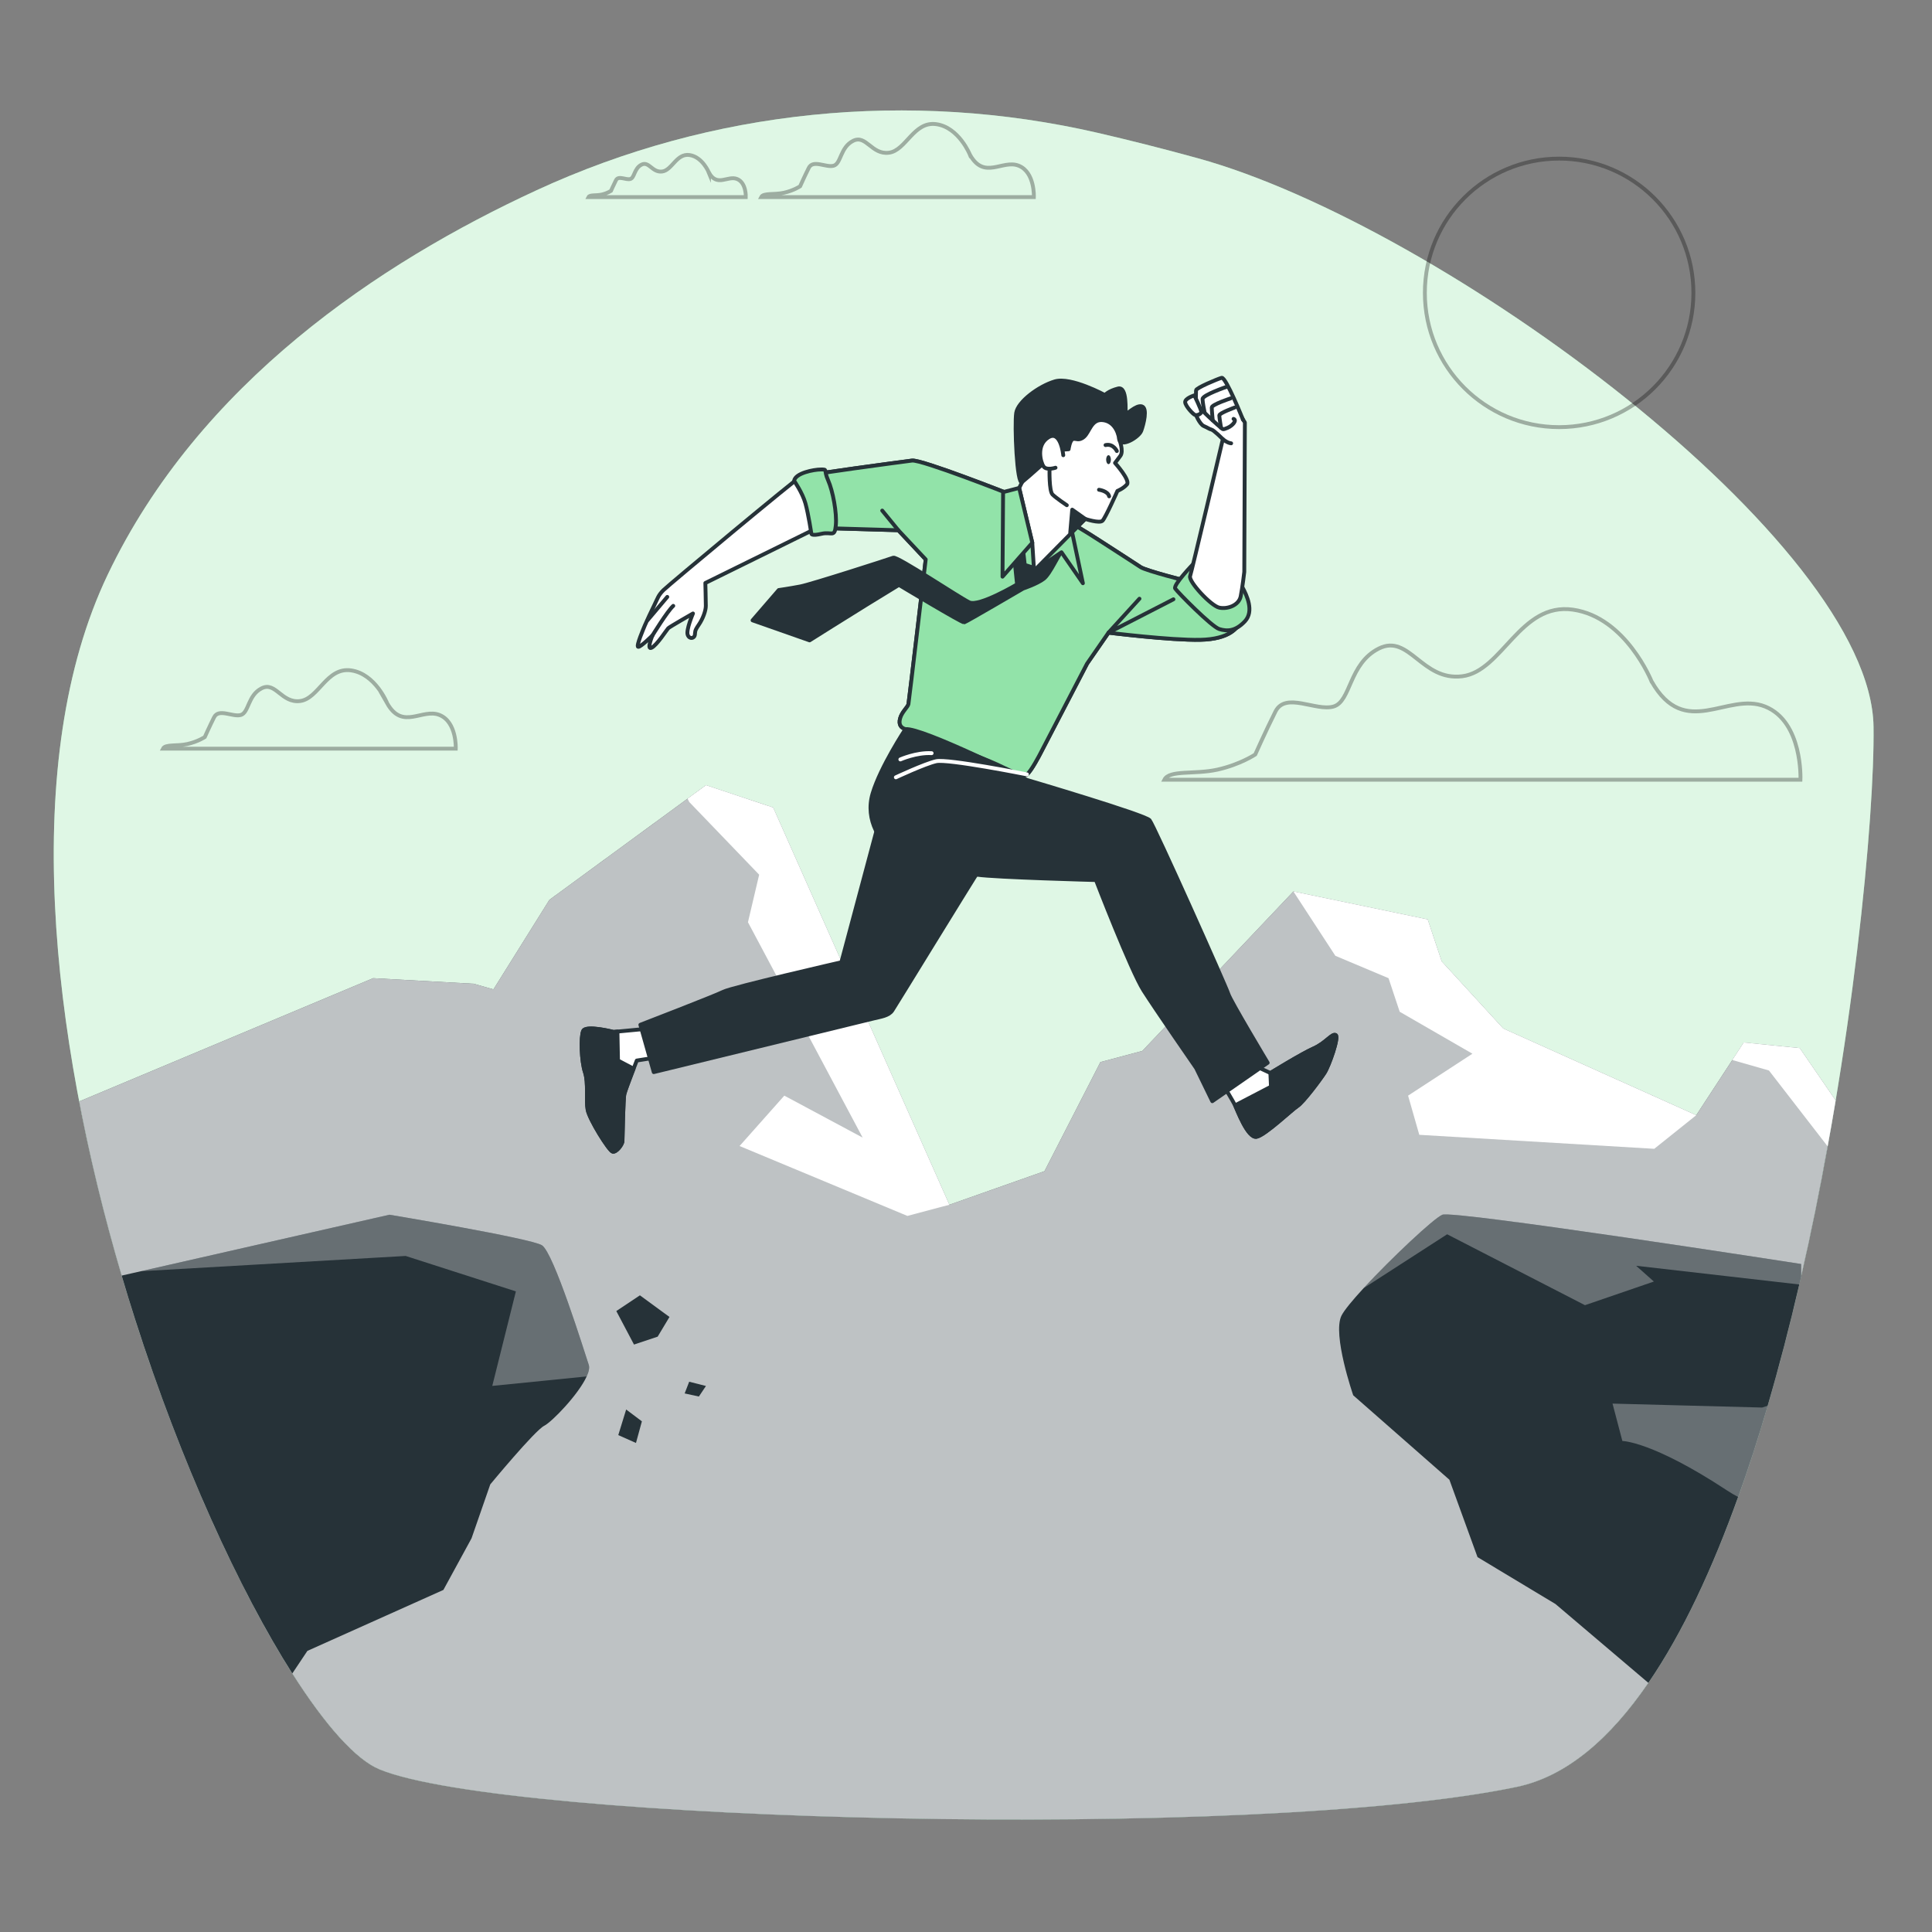
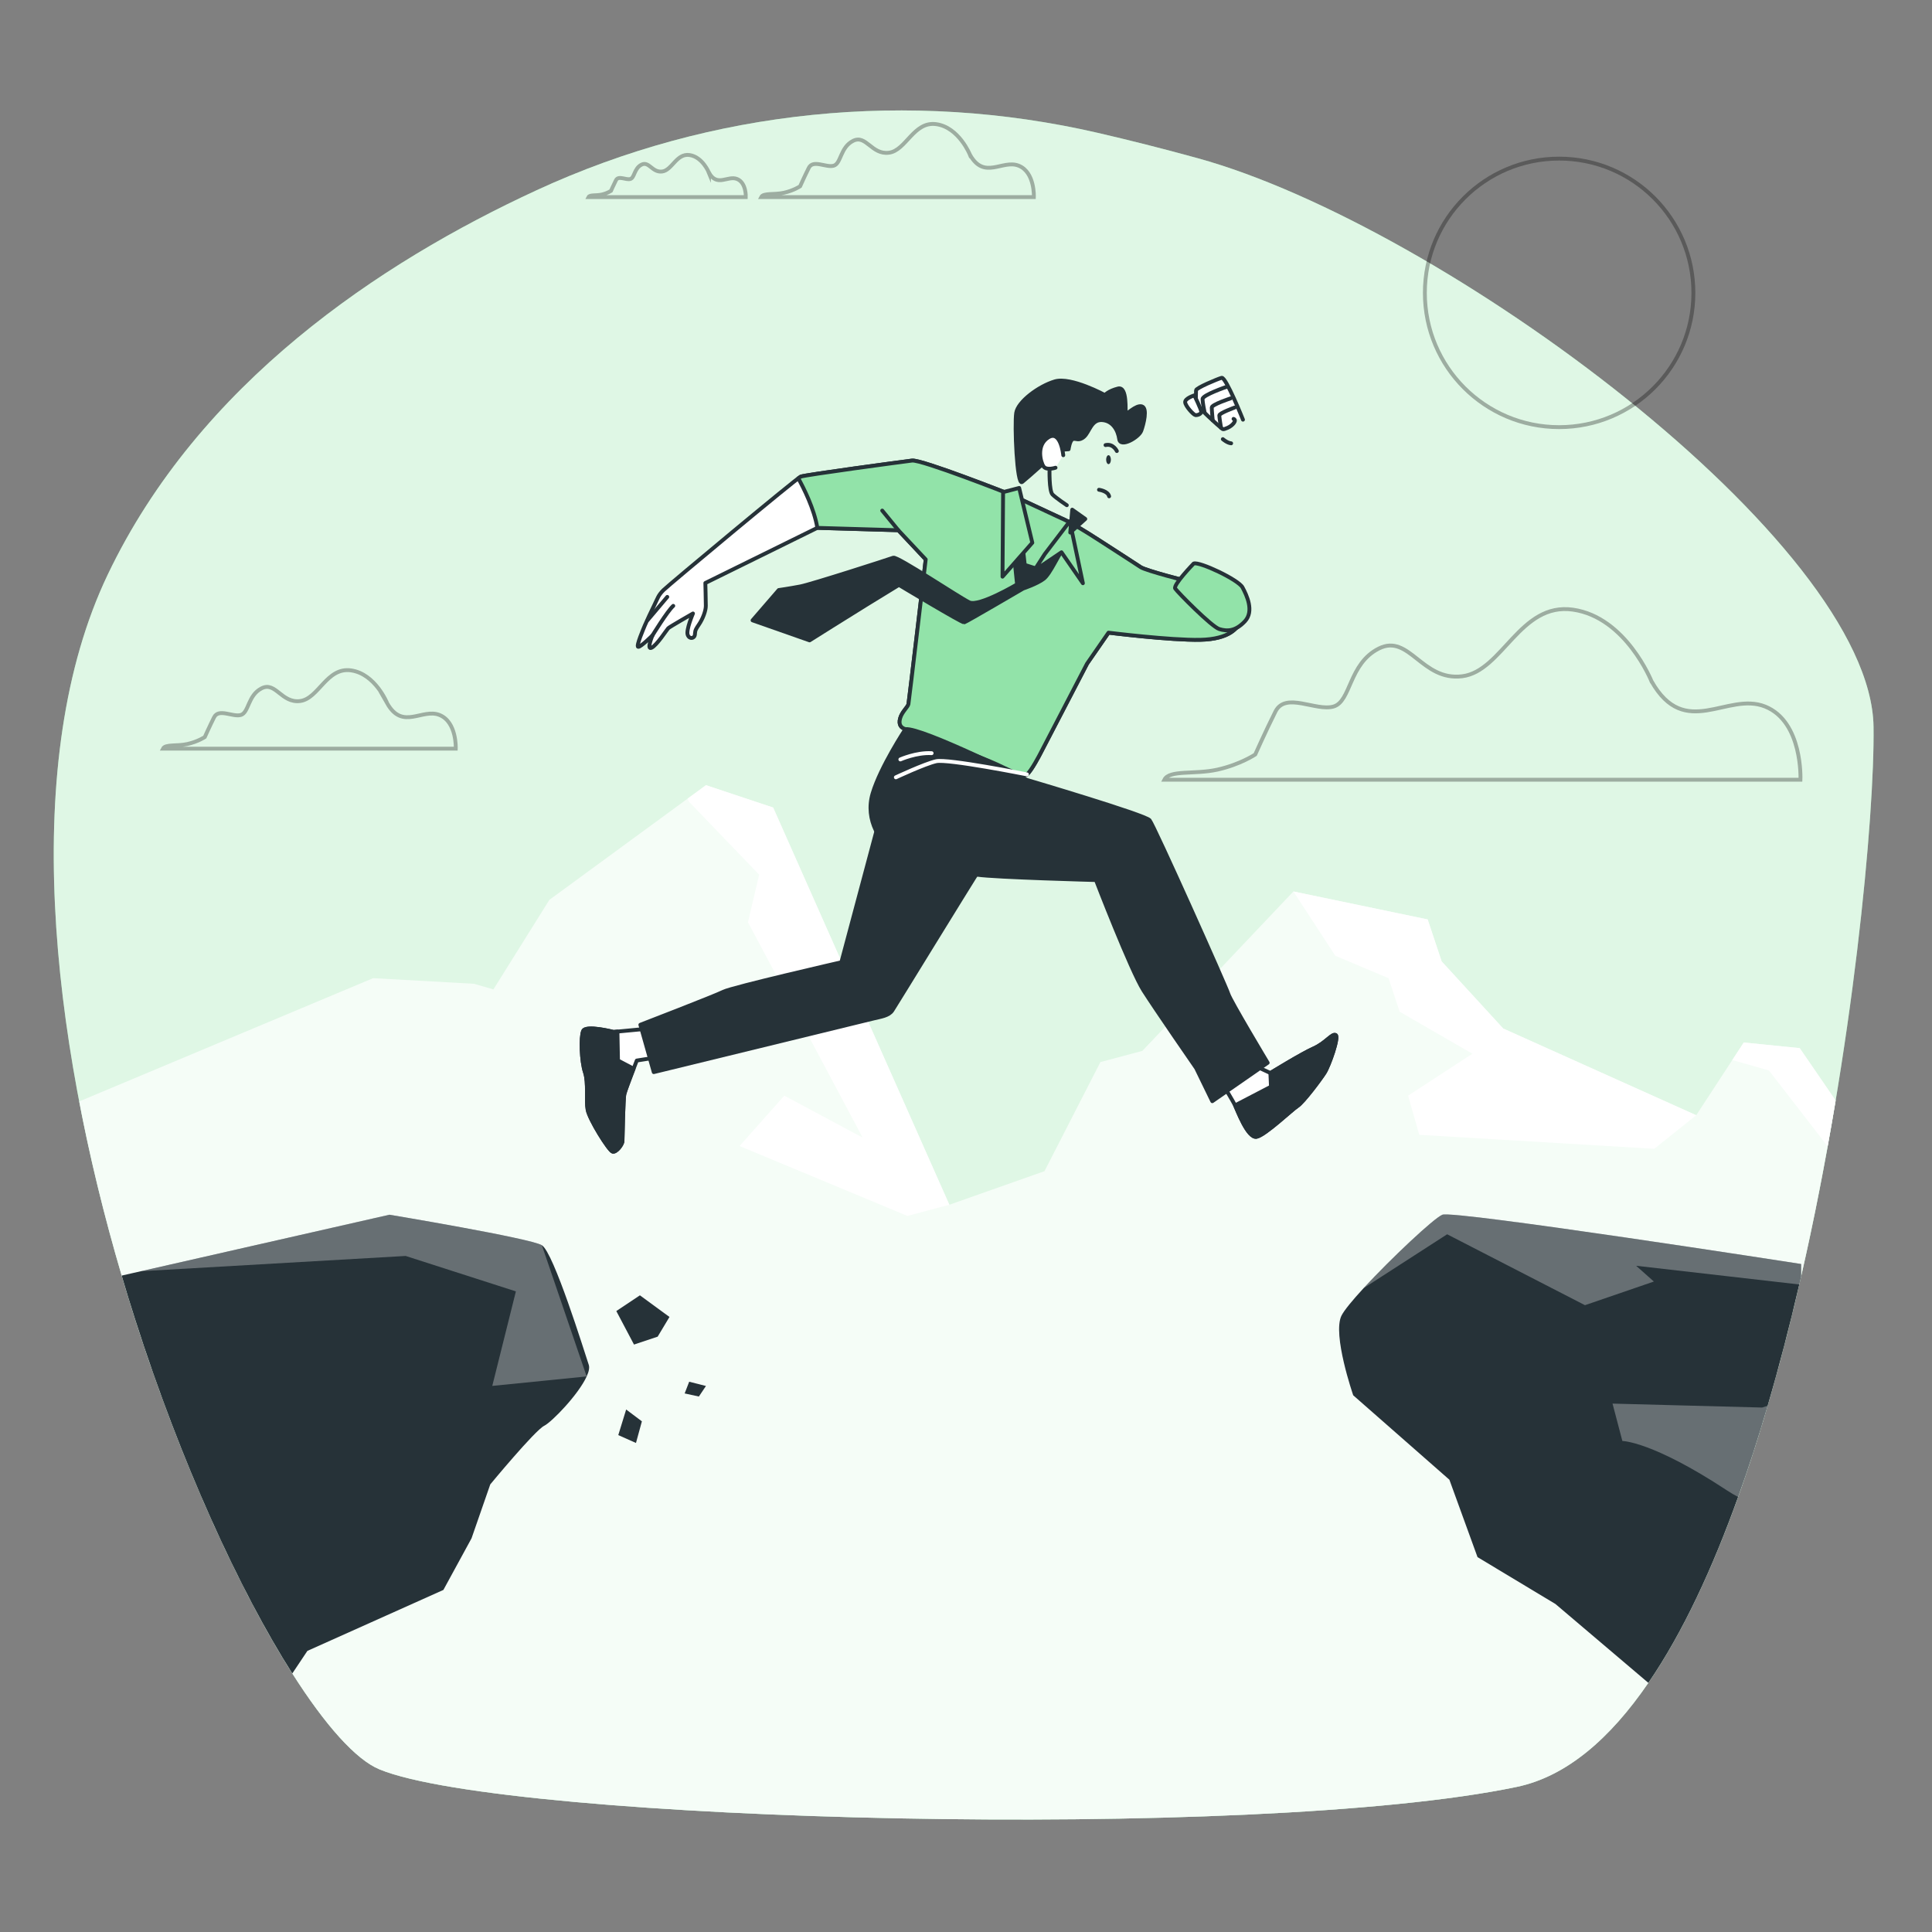
<svg xmlns="http://www.w3.org/2000/svg" enable-background="new 0 0 500 500" version="1.1" viewBox="0 0 500 500" xml:space="preserve">
  <rect x="0" y="0" width="500" height="500" fill="#808080" stroke="none" />
  <g id="Background_Simple">
    <path d="m466.13 330.34c-9.25 40.48-22.23 79.93-39.54 105.18-9.88 14.44-21.19 24.23-34.02 26.92-67.78 14.2-261.42 9.03-294.34-4.52-6.13-2.52-14.05-11.41-22.58-24.83-14.99-23.59-31.85-61.2-44.16-102.97-18.3-62.08-26.54-133.35-3.62-181.39 23.64-49.53 70.33-80.72 111.01-99.5 45.39-20.95 96.53-26.08 145.25-14.84 7.95 1.84 16.56 4 25.82 6.55 63.25 17.43 174.27 99.4 174.92 147.17 0.31 22.9-5.32 83.64-18.74 142.23z" fill="#92E3A9" />
    <path d="m466.13 330.34c-9.25 40.48-22.23 79.93-39.54 105.18-9.88 14.44-21.19 24.23-34.02 26.92-67.78 14.2-261.42 9.03-294.34-4.52-6.13-2.52-14.05-11.41-22.58-24.83-14.99-23.59-31.85-61.2-44.16-102.97-18.3-62.08-26.54-133.35-3.62-181.39 23.64-49.53 70.33-80.72 111.01-99.5 45.39-20.95 96.53-26.08 145.25-14.84 7.95 1.84 16.56 4 25.82 6.55 63.25 17.43 174.27 99.4 174.92 147.17 0.31 22.9-5.32 83.64-18.74 142.23z" fill="#fff" opacity=".7" />
  </g>
  <g id="Mountains">
-     <path d="m475.06 284.8c-2.47 14.86-5.43 30.27-8.93 45.54-9.25 40.48-22.23 79.93-39.54 105.18-9.88 14.44-21.19 24.23-34.02 26.92-67.78 14.2-261.42 9.03-294.34-4.52-6.13-2.52-14.05-11.41-22.58-24.83-14.99-23.59-31.85-61.2-44.16-102.97-4.32-14.65-8.08-29.82-10.99-45.07l76.07-31.9 26.06 1.45 5.07 1.45 14.48-23.17 40.53-29.68 17.38 5.79 45.6 102.8 24.62-8.69 14.47-28.23 10.86-2.9 39.09-41.26 34.75 7.24 3.62 10.86 15.93 17.37 49.95 22.44 12.3-18.82 14.48 1.45 9.3 13.55z" fill="#263238" />
    <g fill="#fff">
      <path d="m475.06 284.8c-0.65 3.92-1.34 7.88-2.07 11.87-2 11.11-4.28 22.43-6.86 33.67-9.25 40.48-22.23 79.93-39.54 105.18-9.88 14.44-21.19 24.23-34.02 26.92-67.78 14.2-261.42 9.03-294.34-4.52-6.13-2.52-14.05-11.41-22.58-24.83-14.99-23.59-31.85-61.2-44.16-102.97-4.32-14.65-8.08-29.82-10.99-45.07l76.07-31.9 26.06 1.45 5.07 1.45 14.48-23.17 35.77-26.19 4.76-3.49 17.38 5.79 45.6 102.8 24.62-8.69 14.47-28.23 10.86-2.9 39.09-41.26 34.75 7.24 3.62 10.86 15.93 17.37 49.95 22.44 9.34-14.29 2.96-4.53 14.48 1.45 9.3 13.55z" opacity=".7" />
      <polygon points="200.09 208.99 245.69 311.79 234.84 314.68 191.4 296.59 202.98 283.55 223.25 294.41 193.57 238.67 196.47 226.37 178.37 207.55 177.95 206.69 182.71 203.2" />
      <polygon points="389.03 266.18 438.98 288.62 428.12 297.31 367.31 293.69 364.41 283.55 381.06 272.7 362.24 261.84 359.35 253.15 345.59 247.36 334.73 230.71 369.48 237.95 373.1 248.81" />
      <path d="m475.06 284.8c-0.65 3.92-1.34 7.88-2.07 11.87l-15.19-19.63-9.48-2.71 2.96-4.53 14.48 1.45 9.3 13.55z" />
    </g>
  </g>
  <g fill="#263238">
    <polygon points="165.61 335.23 159.5 339.3 164.08 347.97 170.2 345.93 173.26 340.83" />
    <polygon points="162.05 364.78 160.01 371.4 164.59 373.44 166.12 367.84" />
    <polygon points="182.7 358.69 178.36 357.59 177.19 360.62 180.87 361.42" />
  </g>
  <path d="m466.13 327.12v3.22c-0.16 0.69-0.32 1.39-0.48 2.08-2.46 10.63-5.19 21.16-8.18 31.37-2.37 8.12-4.92 16.03-7.65 23.62-6.66 18.58-14.38 35.2-23.23 48.11l-24.03-20.4-20.18-12.14-7.28-20.03-24.89-21.85s-5.46-15.78-3.03-20.63c0.7-1.39 2.87-4.01 5.7-7.08 7.08-7.68 18.23-18.15 20.4-19.02 3.03-1.21 92.85 12.75 92.85 12.75z" fill="#263238" />
  <path d="m466.13 327.12v3.22c-0.16 0.69-0.32 1.39-0.48 2.08l-42.22-4.84 4.59 4.08-17.83 6.12-35.67-18.35-21.64 13.96c7.08-7.68 18.23-18.15 20.4-19.02 3.03-1.21 92.85 12.75 92.85 12.75z" fill="#fff" opacity=".3" />
  <path d="m457.47 363.79c-2.37 8.12-4.92 16.03-7.65 23.62-0.94-0.48-1.92-1.06-2.95-1.74-19.36-12.74-27-12.74-27-12.74l-2.55-9.68 38.72 1.02 1.43-0.48z" fill="#fff" opacity=".3" />
  <path d="m151.83 356.22c-2.13 4.7-9.05 11.81-10.99 12.77-2.43 1.22-13.96 15.17-13.96 15.17l-4.85 13.96-7.28 13.35-14.9 6.68-20.3 9.1-3.9 5.84c-13.63-21.45-28.81-54.49-40.7-91.71-1.19-3.71-2.34-7.47-3.46-11.26l4.98-1.13 64.32-14.62s36.41 6.07 39.44 7.89c3.04 1.82 10.93 27.31 12.14 30.95 0.25 0.75 0.02 1.8-0.54 3.01z" fill="#263238" />
-   <path d="m151.83 356.22-24.43 2.45 6.11-24.46-28.53-9.17-68.51 3.95 64.32-14.62s36.41 6.07 39.44 7.89c3.04 1.82 10.93 27.31 12.14 30.95 0.25 0.75 0.02 1.8-0.54 3.01z" fill="#fff" opacity=".3" />
+   <path d="m151.83 356.22-24.43 2.45 6.11-24.46-28.53-9.17-68.51 3.95 64.32-14.62s36.41 6.07 39.44 7.89z" fill="#fff" opacity=".3" />
  <g id="Clouds">
    <g fill="none" opacity=".3" stroke="#000" stroke-miterlimit="10">
      <path d="m427.41 176.32s-6.617-16.582-20.335-18.542-18.207 15.928-28.658 17.235c-10.452 1.307-13.718-11.105-21.557-7.186s-7.186 13.718-11.758 15.024c-4.573 1.307-12.412-3.919-15.025 1.307s-5.226 11.105-5.226 11.105-3.919 2.613-9.799 3.919c-5.879 1.307-12.412 0-13.718 2.613h164.62s0.653-15.025-9.145-18.944c-9.799-3.918-20.709 8.786-29.396-6.531z" />
      <path d="m100.21 182.03s-3.046-7.633-9.361-8.535-8.381 7.333-13.193 7.934c-4.811 0.601-6.315-5.112-9.924-3.308s-3.308 6.315-5.413 6.916-5.714-1.804-6.916 0.601-2.406 5.112-2.406 5.112-1.804 1.203-4.511 1.804-5.714 0-6.315 1.203h75.78s0.301-6.916-4.21-8.721c-4.51-1.803-9.532 4.045-13.531-3.006z" />
      <path d="m251.04 40.087s-2.837-7.109-8.718-7.949-7.805 6.829-12.286 7.389-5.881-4.761-9.242-3.081-3.081 5.881-5.041 6.441-5.321-1.68-6.441 0.56c-1.12 2.241-2.24 4.761-2.24 4.761s-1.68 1.12-4.201 1.68c-2.52 0.56-5.321 0-5.881 1.12h70.575s0.28-6.441-3.921-8.122c-4.203-1.679-8.88 3.768-12.604-2.799z" />
      <path d="m183.48 44.709s-1.636-4.101-5.029-4.585c-3.392-0.485-4.502 3.939-7.087 4.262s-3.392-2.746-5.331-1.777c-1.938 0.969-1.777 3.392-2.908 3.715s-3.069-0.969-3.715 0.323-1.292 2.746-1.292 2.746-0.969 0.646-2.423 0.969-3.069 0-3.392 0.646h40.708s0.162-3.715-2.261-4.685c-2.424-0.968-5.122 2.174-7.27-1.614z" />
    </g>
  </g>
  <g id="Sun">
    <circle cx="403.5" cy="75.795" r="34.747" fill="none" opacity=".3" stroke="#000" stroke-miterlimit="10" />
  </g>
  <g id="Character">
    <g stroke="#263238" stroke-linecap="round" stroke-linejoin="round" stroke-miterlimit="10">
      <path d="m168.5 266.14-9.711 0.925s-7.168-1.85-7.861-0.231c-0.694 1.618-0.462 7.861 0.462 10.636 0.925 2.775 0.231 7.168 0.694 9.711s5.549 10.636 6.474 10.867 2.543-1.85 2.543-2.775 0.231-10.867 0.462-12.023 3.237-8.786 3.237-8.786l4.393-0.694-0.693-7.63z" fill="#fff" />
      <path d="m163.97 276.58-4.029-2.121-0.147-7.495-1.009 0.096s-7.168-1.85-7.861-0.231c-0.694 1.618-0.462 7.861 0.462 10.636 0.925 2.775 0.231 7.168 0.694 9.711 0.462 2.543 5.549 10.636 6.474 10.867s2.543-1.85 2.543-2.775 0.231-10.867 0.462-12.023c0.152-0.76 1.503-4.316 2.411-6.665z" fill="#263238" />
    </g>
    <path d="m227.69 211.8-9.942 37.225s-28.208 6.474-30.52 7.63-21.503 8.555-21.503 8.555l3.468 12.254s55.028-13.41 56.878-13.873c1.85-0.462 3.93-0.694 4.855-2.081s19.884-32.37 22.89-36.994-23.352-7.63-26.126-12.716z" fill="#263238" stroke="#263238" stroke-linecap="round" stroke-linejoin="round" stroke-miterlimit="10" />
    <g stroke="#263238" stroke-linecap="round" stroke-linejoin="round" stroke-miterlimit="10">
      <path d="m261.15 127.82s-22.653-8.938-25.119-8.63-27.738 3.698-28.817 4.161c-1.079 0.462-34.163 28.024-35.519 29.38s-1.479 2.096-2.219 3.575-2.342 4.931-2.589 5.548c-0.247 0.616-2.342 5.424-1.726 5.548 0.616 0.123 3.698-2.959 3.698-2.959s-1.603 3.822-0.247 3.205c1.356-0.616 3.945-4.685 4.315-5.054 0.37-0.37 6.411-3.822 6.411-3.822s-1.849 4.315-1.356 5.548 1.726 0.863 1.849 0-0.123-0.986 0.986-2.589c1.11-1.603 1.849-3.698 1.849-4.931s-0.123-5.918-0.123-5.918l28.985-14.278 20.958 0.616 7.089 7.551s-4.315 36.676-4.469 37.447-1.695 2.003-2.157 3.699c-0.462 1.695 0.308 2.466 1.387 2.774s19.263 7.089 23.578 9.092 6.78 3.39 7.859 2.62c1.079-0.771 3.39-5.24 3.39-5.24l12.174-23.424 5.548-8.013s16.027 2.003 23.732 1.849 9.863-3.236 10.325-4.777c0 0-3.853 0.616-7.089-2.311-3.236-2.928-6.318-8.013-6.318-8.013s-10.941-2.774-12.328-3.699-3.544-2.311-10.941-7.089c-7.397-4.777-9.554-5.548-9.554-5.548l-13.562-6.318z" fill="#fff" />
      <path d="m239.57 144.78s-4.315 36.676-4.469 37.447c-0.154 0.77-1.695 2.003-2.158 3.699-0.462 1.695 0.308 2.466 1.387 2.774s19.263 7.089 23.578 9.092 6.78 3.39 7.859 2.62c1.079-0.771 3.39-5.24 3.39-5.24l12.174-23.424 5.548-8.013s16.027 2.003 23.732 1.849 9.863-3.236 10.325-4.777c0 0-3.853 0.616-7.089-2.311-3.236-2.928-6.318-8.013-6.318-8.013s-10.941-2.774-12.328-3.699-3.544-2.311-10.941-7.089c-7.397-4.777-9.554-5.548-9.554-5.548l-13.561-6.318s-22.653-8.938-25.119-8.63-27.738 3.698-28.817 4.161c-0.071 0.03-0.284 0.182-0.61 0.428 1.364 2.465 4.123 7.898 4.925 12.825l20.958 0.616 7.088 7.551z" fill="#92E3A9" />
      <g fill="none">
        <line x1="232.48" x2="228.32" y1="137.22" y2="132.14" />
-         <polyline points="294.89 154.95 286.88 163.73 303.68 155.1" />
        <path d="m168.86 164.45s3.836-6.265 5.377-7.652" />
        <line x1="167.61" x2="172.69" y1="160.49" y2="154.48" />
      </g>
    </g>
    <path d="m262.42 143.53 0.798 7.709s-9.836 5.849-12.362 4.652-18.609-11.963-19.672-11.564-21.267 6.912-24.059 7.444c-2.791 0.532-5.583 0.931-5.583 0.931l-6.779 7.842 14.754 5.184s10.767-6.779 14.887-9.304c4.12-2.526 8.241-5.051 8.241-5.051s16.349 9.836 16.881 9.703 15.286-8.773 15.286-8.773 3.589-1.196 5.317-2.525 3.968-6.659 4.576-6.852 1.14-1.389 1.14-1.389l-2.127-0.133-5.184 5.849-3.323-1.063-0.665-5.849-2.126 3.189z" fill="#263238" stroke="#263238" stroke-linecap="round" stroke-linejoin="round" stroke-miterlimit="10" />
    <polygon points="267.62 147.7 274.71 142.93 280.25 150.94 276.86 134.91 270.39 143.39" fill="#92E3A9" stroke="#263238" stroke-linecap="round" stroke-linejoin="round" stroke-miterlimit="10" />
    <g stroke="#263238" stroke-linecap="round" stroke-linejoin="round" stroke-miterlimit="10">
-       <path d="m289.65 113.65s1.233 3.082 0.308 4.315-1.387 1.849-1.387 1.849 4.007 4.469 3.082 5.548-2.466 1.695-2.466 1.695-3.082 6.935-3.853 7.705c-0.77 0.77-4.469-0.462-4.469-0.462l-13.253 13.407-0.462-7.243-3.39-14.177 0.771-1.541s0.771-11.866 5.24-15.872c4.469-4.007 12.482-3.853 16.489-1.849 4.007 2.002 3.39 6.625 3.39 6.625z" fill="#fff" />
      <polygon points="280.87 134.3 277.49 131.9 276.98 137.82" fill="#263238" />
      <path d="m274.55 116.42 2.003-0.154s0.308-2.312 1.079-2.62 1.541 0.616 2.928-0.616c1.387-1.233 1.849-4.469 4.623-4.315s4.161 2.62 4.469 4.931c0.308 2.312 5.085-0.462 5.702-2.157 0.616-1.695 1.695-5.856 0.154-6.318s-4.007 2.312-4.161 1.849c-0.154-0.462 0.462-7.089-2.003-6.472-2.466 0.616-3.39 1.695-3.39 1.695s-8.784-4.777-12.945-3.544-9.554 5.239-10.017 8.167c-0.462 2.928 0.154 18.955 1.541 17.876s7.859-6.935 7.859-6.935l2.158-1.387z" fill="#263238" />
      <path d="m275.17 117.81s-0.616-6.626-3.853-4.623c-3.236 2.003-2.003 6.472-1.233 7.551s3.082 0.308 3.082 0.308" fill="#fff" />
    </g>
    <g fill="none" stroke="#263238" stroke-linecap="round" stroke-linejoin="round" stroke-miterlimit="10">
      <path d="m271.62 121.35s-0.154 5.702 0.771 6.626c0.925 0.925 3.698 2.774 3.698 2.774" />
      <path d="m289.04 116.73s-0.925-2.003-2.928-1.541" />
      <path d="m284.42 126.75s2.311 0.308 2.62 1.695" />
    </g>
    <path d="m287.5 118.96c0 0.638-0.276 1.156-0.616 1.156s-0.616-0.517-0.616-1.156c0-0.638 0.276-1.156 0.616-1.156s0.616 0.517 0.616 1.156z" fill="#263238" />
    <g fill="#92E3A9" stroke="#263238" stroke-linecap="round" stroke-linejoin="round" stroke-miterlimit="10">
      <polygon points="263.76 126.28 267.16 140.46 259.45 149.24 259.6 127.36" />
-       <path d="m205.52 124.43s2.158 3.082 2.928 5.856c0.771 2.774 1.541 7.859 1.541 7.859s0 0.616 2.62 0 3.39 1.079 3.699-2.157-0.771-8.938-2.003-11.712c-1.233-2.774 0-2.774-1.849-2.774s-6.628 0.925-6.936 2.928z" />
      <path d="m308.92 145.85s-5.394 5.548-4.777 6.472 9.4 9.863 11.404 10.479c2.003 0.616 4.161 0.616 6.626-2.003 2.466-2.62 0.462-6.781-0.616-8.784-1.079-2.003-11.25-6.78-12.637-6.164z" />
    </g>
    <g stroke="#263238" stroke-linecap="round" stroke-linejoin="round" stroke-miterlimit="10">
      <g fill="#fff">
-         <path d="m316.47 113.65s-8.013 34.057-8.476 35.443c-0.462 1.387 5.393 7.705 7.551 8.167 2.157 0.462 5.085-0.617 5.548-2.928 0.462-2.311 0.925-6.318 0.925-6.318l0.154-38.68s-5.702-9.4-6.935-9.4-6.78 5.085-6.318 6.164 1.541 3.699 2.62 4.161 1.387 0.771 2.003 0.925c0.616 0.155 2.928 2.466 2.928 2.466z" />
        <path d="m321.68 108.61s-4.439-11.142-5.518-10.834-6.626 2.62-6.626 3.236-0.154 3.082 0.154 3.698 5.856 5.702 6.318 6.01 0.308 0.616 1.695 0 2.466-2.003 1.541-2.312" />
        <path d="m309.1 102.32s-2.464 0.765-2.379 1.785 2.125 3.229 2.634 3.314c0.51 0.085 1.53-0.255 1.53-0.85-1e-3 -0.595-1.785-4.249-1.785-4.249z" />
        <path d="m319.55 105.46s-3.994 1.445-3.994 2.039c0 0.595 0.447 3.215 0.447 3.215" />
      </g>
      <g fill="none">
        <path d="m318.53 103.08s-4.929 1.615-4.929 2.379 0.255 3.314 0.255 3.314" />
        <path d="m317.43 100.11s-6.203 2.124-6.203 3.144 0.51 3.399 0.51 3.399" />
        <path d="m316.47 113.65s1.131 0.995 2.15 1.08" />
      </g>
    </g>
    <g stroke="#263238" stroke-linecap="round" stroke-linejoin="round" stroke-miterlimit="10">
      <path d="m324.97 275.92 3.806 1.776s8.063-4.972 11.217-6.373 4.731-3.917 5.67-3.457c0.939 0.461-1.7 7.939-2.869 9.765-1.169 1.825-5.527 7.639-7.033 8.614s-8.253 7.436-10.537 7.943-5.074-7.104-5.582-8.119c-0.507-1.015-2.791-4.821-2.791-4.821l8.119-5.328z" fill="#fff" />
      <path d="m319.64 286.07c0.507 1.015 3.298 8.626 5.582 8.119 2.284-0.508 9.03-6.968 10.537-7.943 1.506-0.975 5.864-6.788 7.033-8.614 1.169-1.825 3.808-9.304 2.869-9.765s-2.516 2.056-5.67 3.457-11.217 6.373-11.217 6.373l0.153 3.539-9.287 4.834z" fill="#263238" />
    </g>
    <g stroke-linecap="round" stroke-linejoin="round" stroke-miterlimit="10">
      <path d="m234.33 188.7s-6.412 9.697-8.493 16.633 2.081 13.179 6.243 15.491 16.185 4.855 20.809 5.549 30.751 1.387 30.751 1.387 9.057 23.474 12.294 28.56c3.237 5.087 13.642 20.115 13.642 20.115l4.162 8.555 14.335-9.942s-9.711-16.185-10.173-17.803-19.231-43.589-20.387-44.976-31.676-10.405-31.676-10.405-27.176-13.613-31.507-13.164z" fill="#263238" stroke="#263238" />
      <path d="m231.85 201.17s7.399-3.468 10.405-4.162 23.514 3.402 23.514 3.402" fill="none" stroke="#fff" />
      <path d="m233.01 196.54s4.162-1.85 8.092-1.618" fill="none" stroke="#fff" />
    </g>
  </g>
</svg>